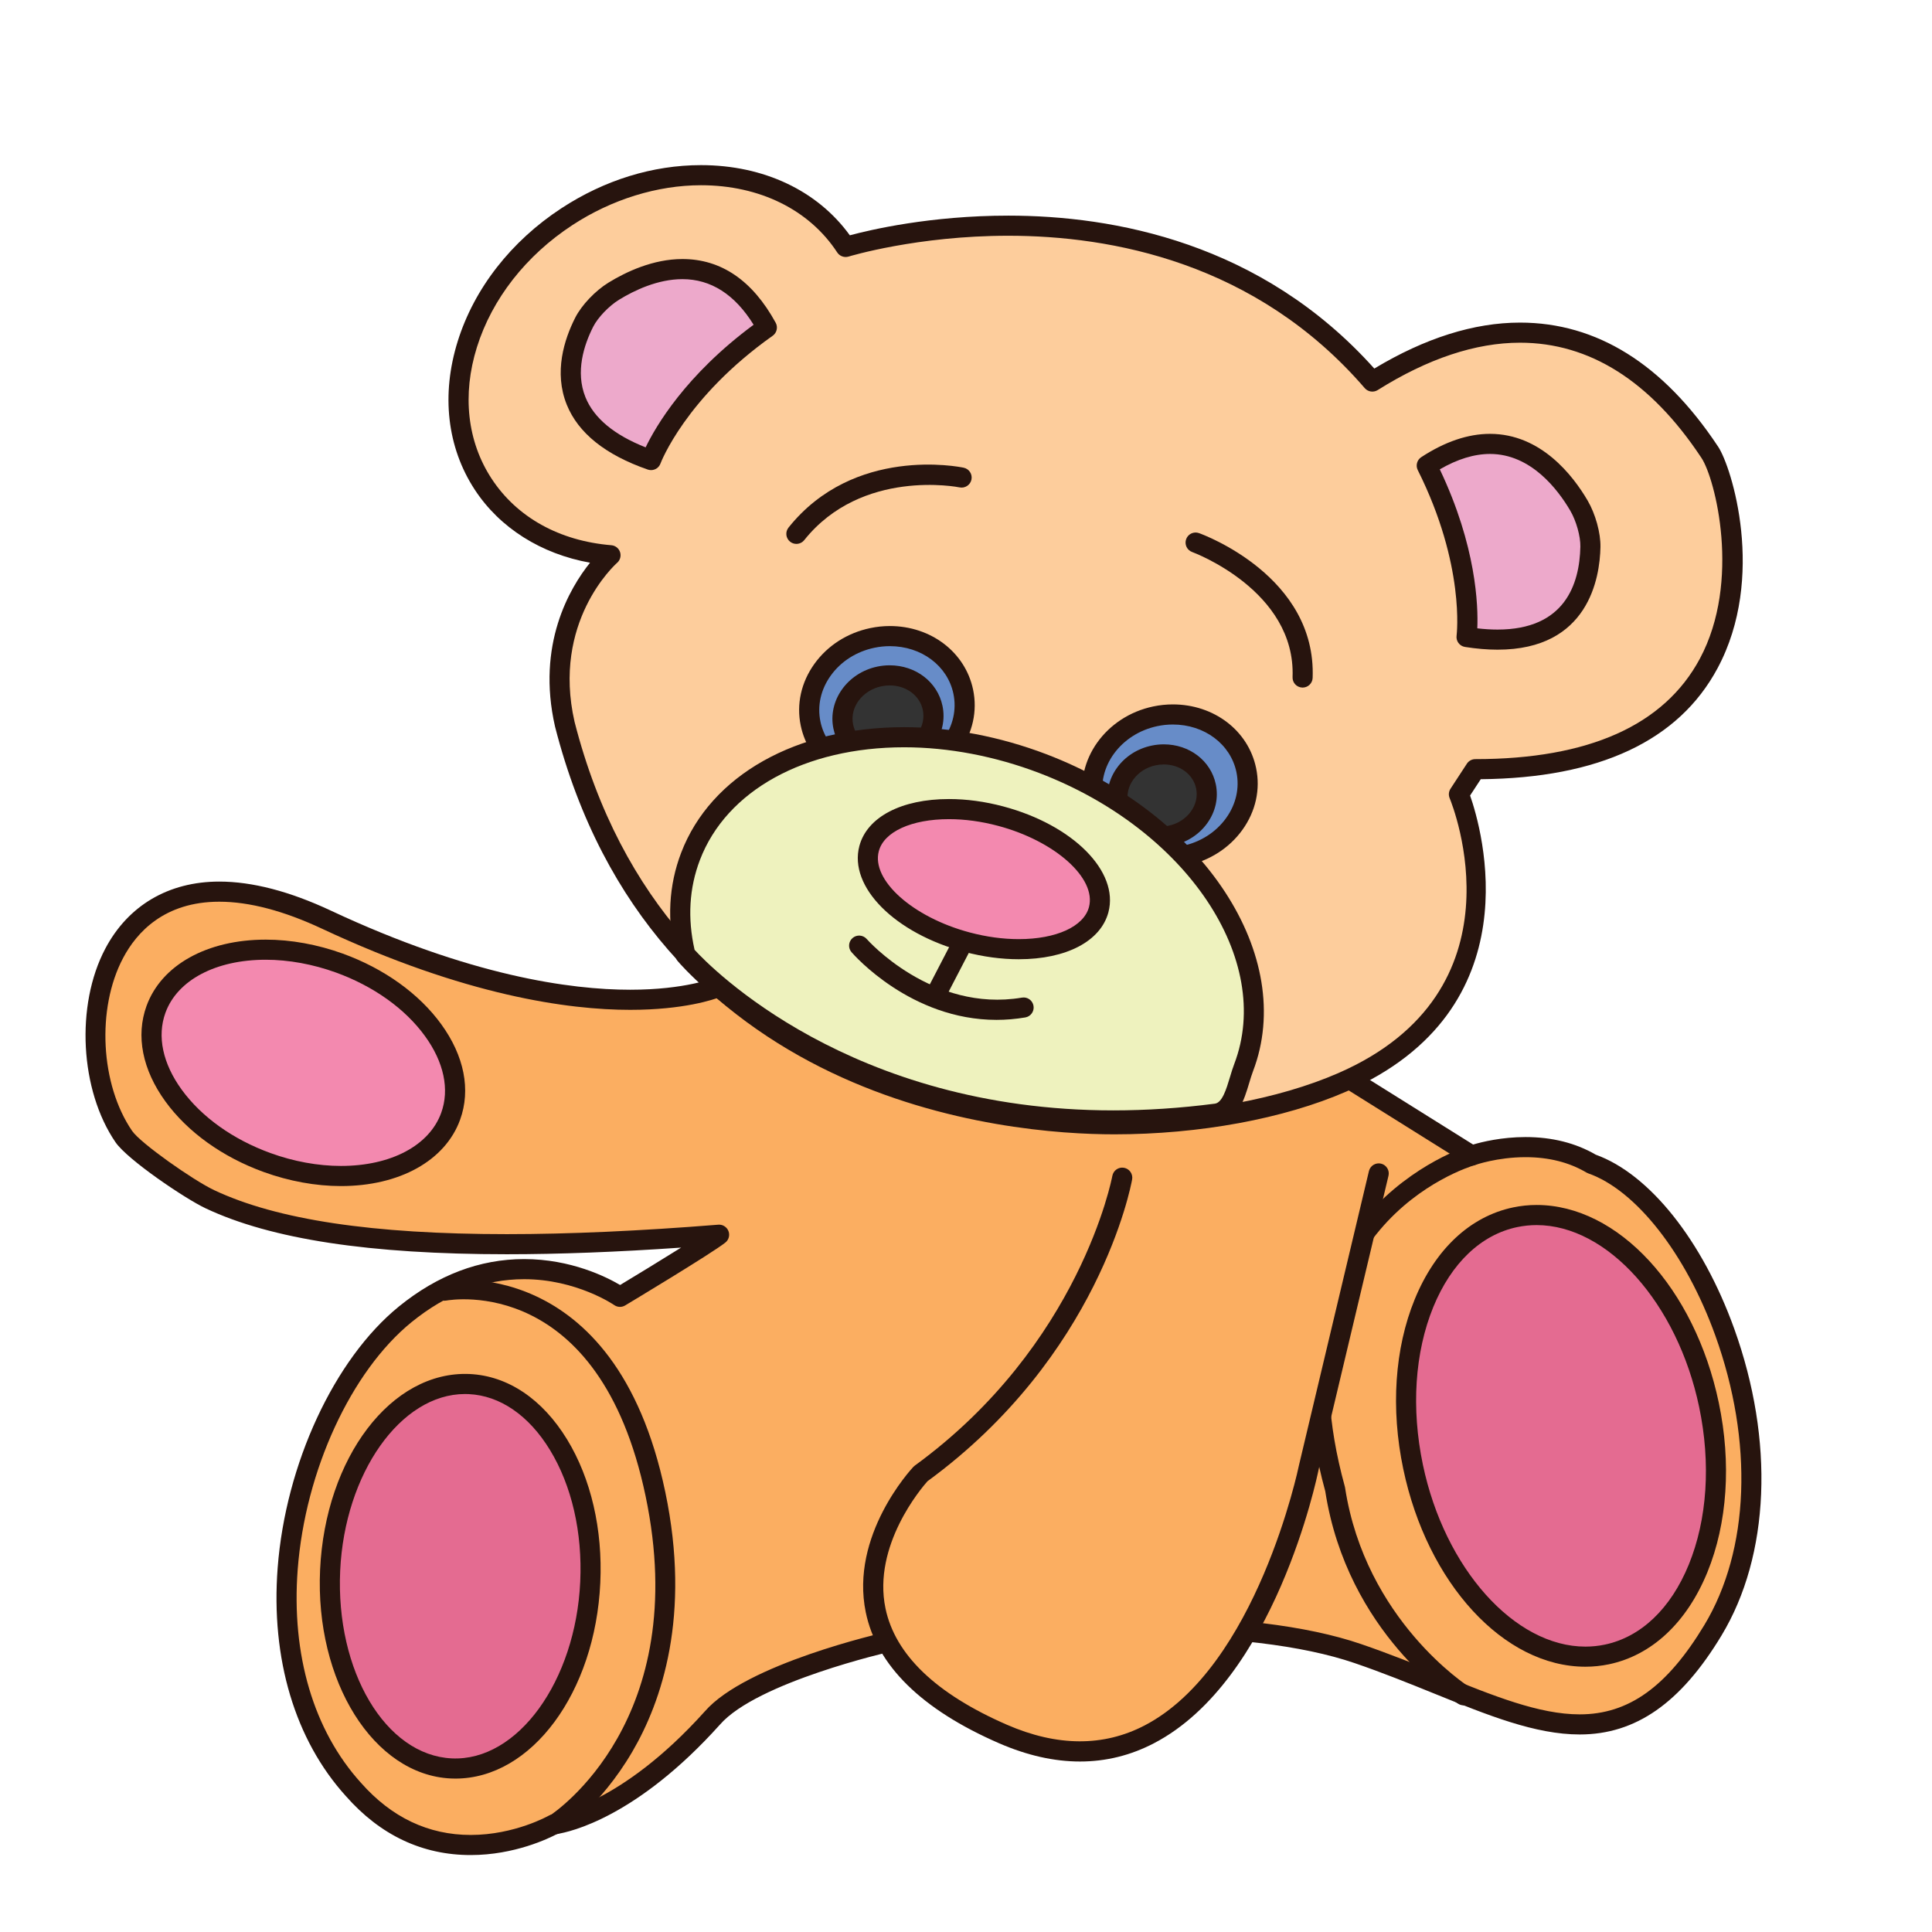
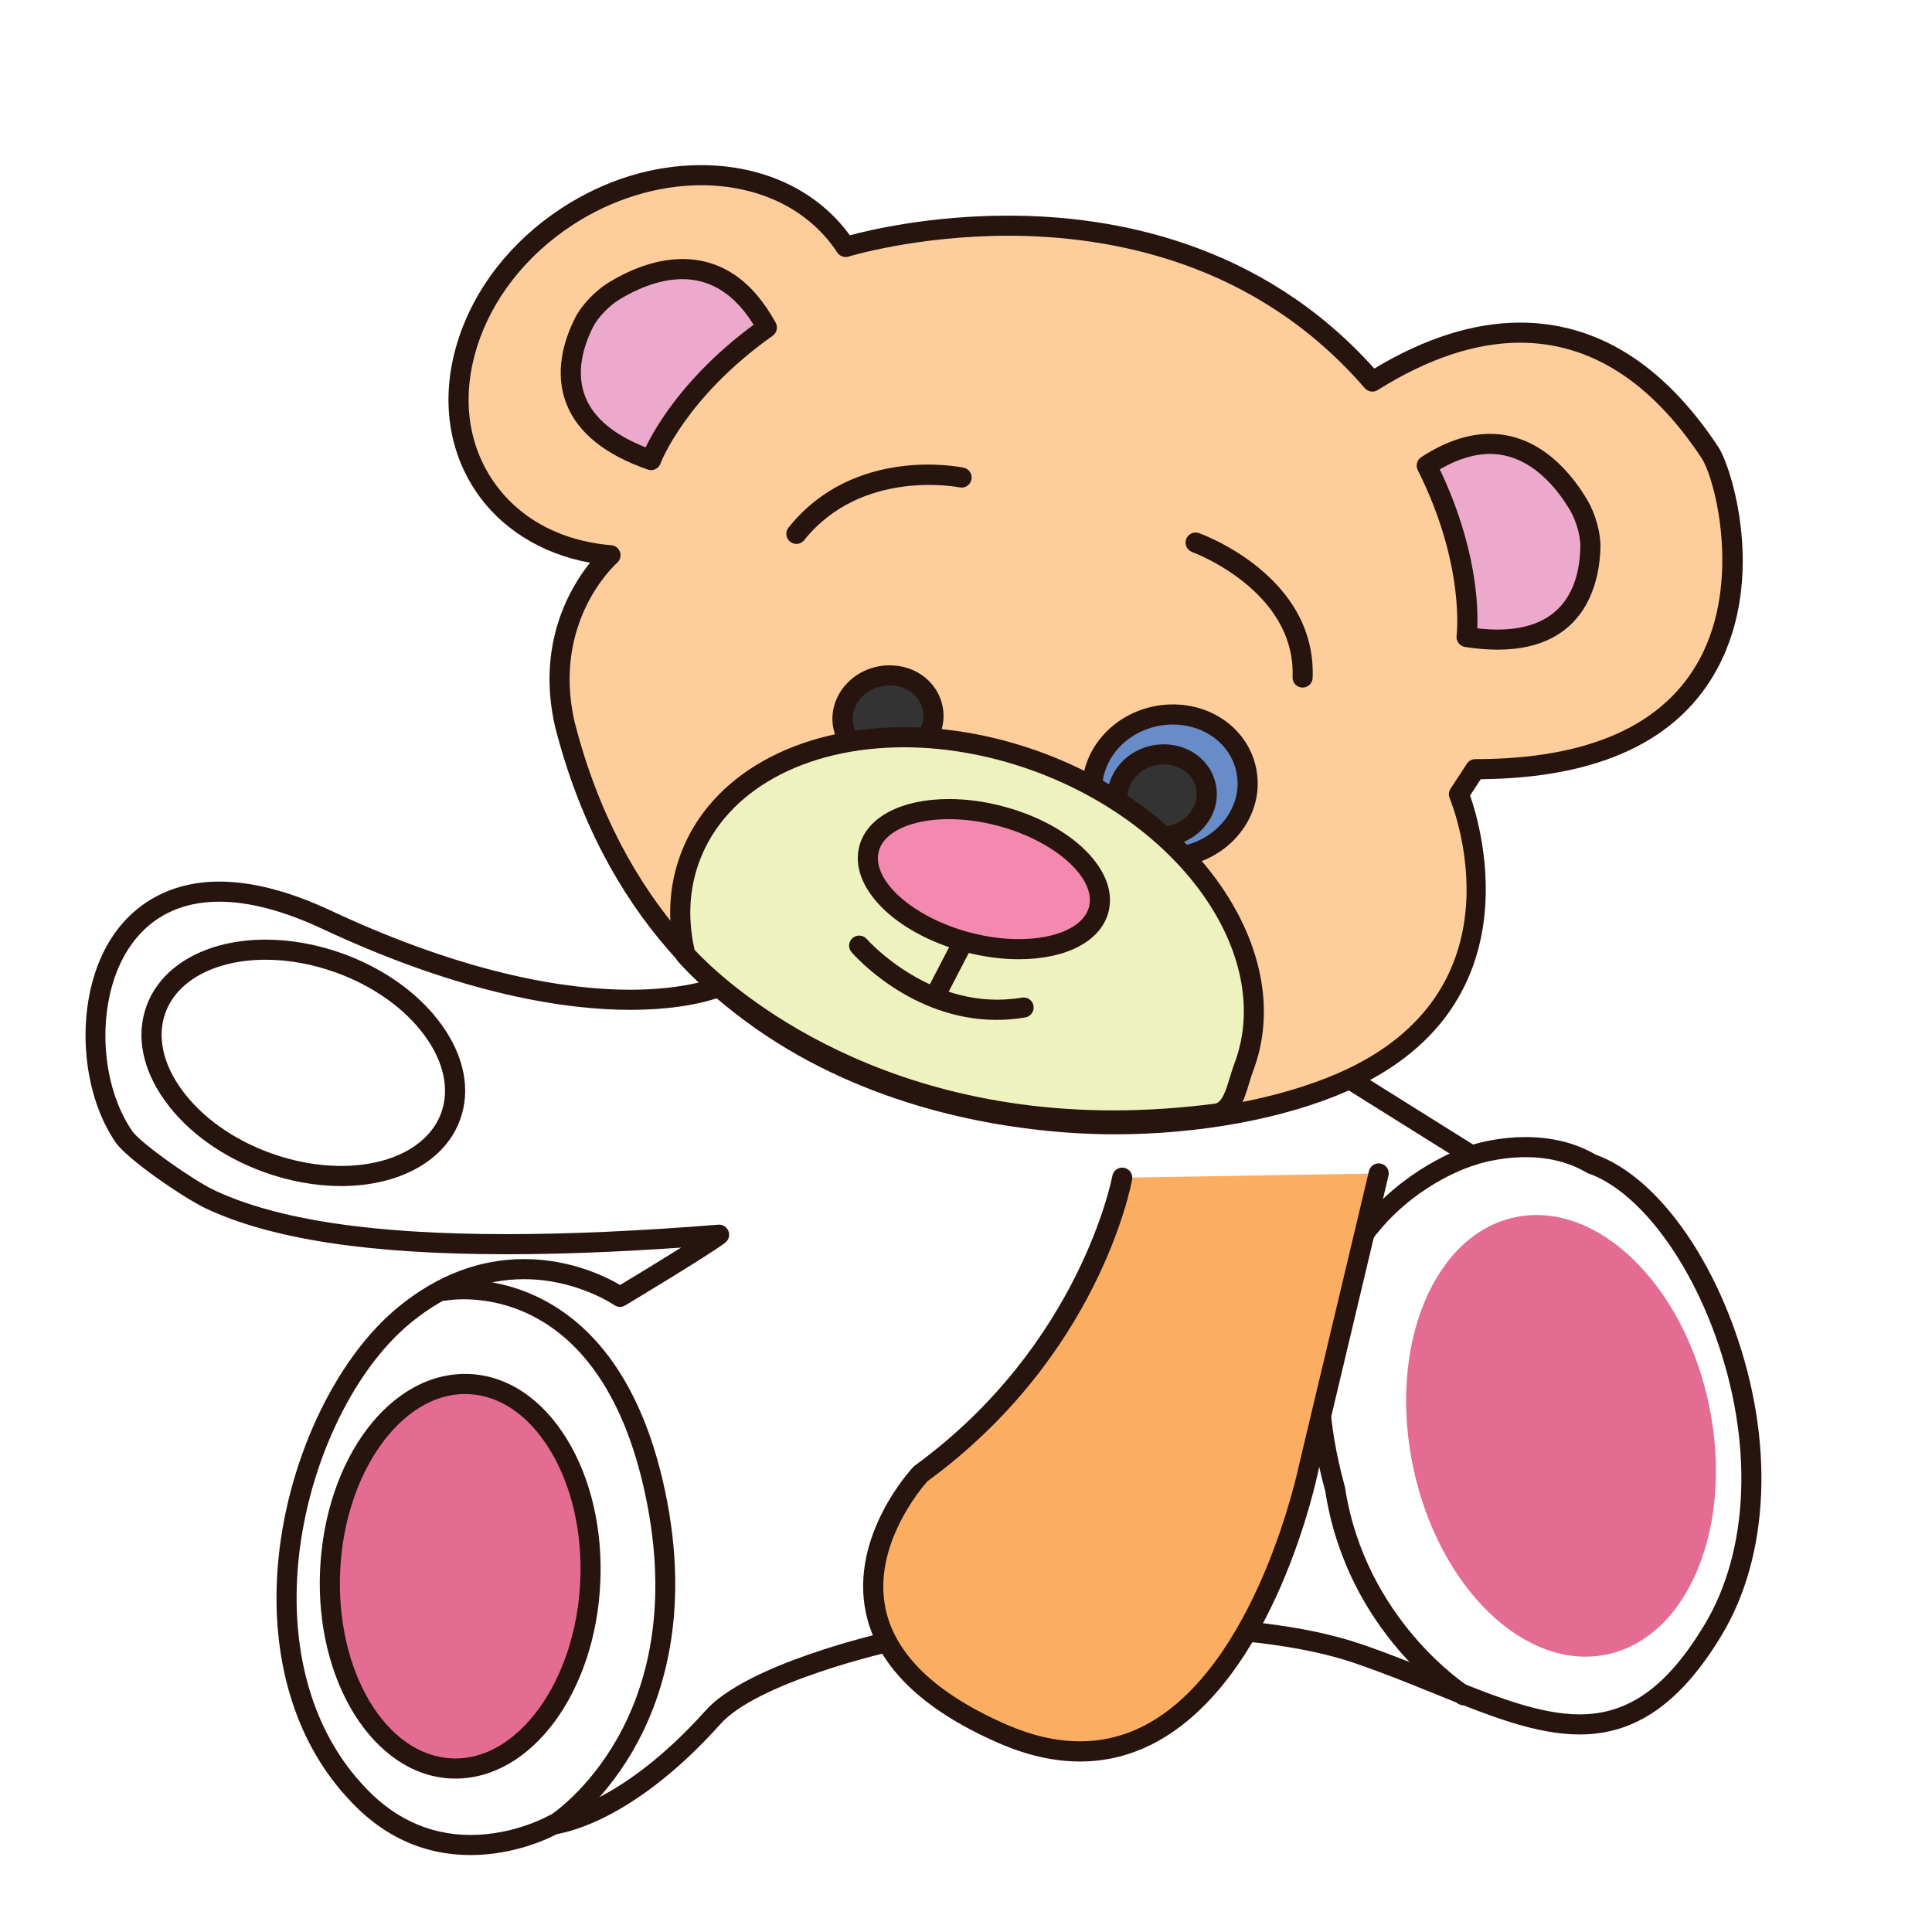
<svg xmlns="http://www.w3.org/2000/svg" version="1.1" id="Layer_1" x="0px" y="0px" width="500px" height="500px" viewBox="0 0 500 500" enable-background="new 0 0 500 500" xml:space="preserve">
  <g id="Layer_1_copy_12">
    <g>
-       <path fill="#FBAE61" d="M185.889,255.43c0,0-33.092,14.58-101.411-17.424c-59.312-27.787-69.268,31.555-52.432,56.141    c2.558,3.737,16.636,13.559,22.29,16.223c17.536,8.266,51.498,15.613,131.762,9.17c-3.493,2.771-25.646,16.072-25.646,16.072    s-26.858-18.801-55.571,4.529C76.173,363.47,59.672,428.031,91.47,463.115c22.717,25.783,51.889,9.006,51.889,9.006    s17.86-1.742,40.978-27.467c10.252-11.82,45.752-19.779,45.752-19.779s80.723-10.824,121.315,3.066    c40.587,13.893,66.597,35.932,91.904-6.033c25.312-41.971-2.305-110.518-31.424-120.699c-13.958-8.279-31-2.156-31-2.156    l-30.479-19.068l-9.996-45.25L185.889,255.43z" />
      <path fill="#27140E" d="M121.815,480.087c-12.517,0-23.381-5.129-32.296-15.25c-13.177-14.535-19.454-35.527-17.661-59.086    c2.051-26.86,14.66-54.045,31.38-67.631c10.025-8.144,20.923-12.271,32.403-12.271c12.161,0,21.389,4.668,24.84,6.709    c3.983-2.4,10.494-6.361,15.792-9.679c-16.459,1.142-31.593,1.718-45.1,1.718c-35.499,0-60.994-3.886-77.944-11.877    c-5.395-2.539-20.257-12.611-23.331-17.103c-9.209-13.447-10.381-35.447-2.663-50.08c5.906-11.209,16.394-17.384,29.519-17.384    c8.516,0,18.211,2.521,28.826,7.494c36.155,16.939,62.104,20.495,77.509,20.495c14.416,0,21.69-3.067,21.759-3.1    c0.22-0.096,0.462-0.16,0.696-0.193l154.518-20.698c1.355-0.176,2.595,0.698,2.889,2.017l9.761,44.187l28.533,17.854    c2.26-0.672,7.377-1.938,13.568-1.938c6.853,0,12.969,1.535,18.174,4.563c13.902,5.011,27.606,22.213,35.817,45.002    c10.45,29.007,9.229,58.688-3.269,79.41c-10.545,17.49-22.208,25.633-36.708,25.633c-11.501,0-23.667-4.926-37.752-10.627    c-6.517-2.635-13.254-5.365-20.518-7.85c-13.463-4.605-32.952-6.943-57.932-6.943c-32.028,0-61.896,3.953-62.195,3.994    c-0.122,0.037-34.559,7.867-44.133,18.902c-21.538,23.973-38.745,27.745-42.113,28.278    C142.061,475.759,133.159,480.087,121.815,480.087z M135.642,331.052c-10.253,0-20.048,3.738-29.12,11.107    c-15.683,12.745-27.525,38.459-29.476,63.987c-1.685,22.117,4.122,41.728,16.351,55.22c7.911,8.977,17.463,13.518,28.419,13.518    c11.389,0,20.158-4.969,20.245-5.021c0.319-0.183,0.679-0.295,1.044-0.332c0.157-0.019,17.285-2.125,39.295-26.617    c10.66-12.289,45.635-20.244,47.118-20.576c0.524-0.082,30.722-4.08,63.109-4.08c25.556,0,45.609,2.43,59.618,7.224    c7.401,2.534,14.207,5.286,20.783,7.95c13.579,5.496,25.309,10.244,35.799,10.244c12.664,0,22.612-7.129,32.253-23.113    c11.696-19.395,12.752-47.414,2.829-74.963c-7.625-21.154-20.531-37.615-32.887-41.936c-0.16-0.061-0.319-0.133-0.466-0.217    c-4.44-2.635-9.739-3.973-15.744-3.973c-7.321,0-12.99,2.008-13.05,2.026c-0.743,0.271-1.58,0.181-2.261-0.242l-30.476-19.067    c-0.596-0.371-1.013-0.965-1.161-1.646l-9.483-42.915l-151.819,20.333c-1.76,0.689-9.531,3.385-23.475,3.385    c-15.931,0-42.695-3.642-79.718-20.983c-9.915-4.648-18.871-7.004-26.617-7.004c-14.231,0-21.406,7.942-24.916,14.606    c-6.896,13.076-5.859,32.718,2.355,44.714c2.165,3.161,15.786,12.762,21.253,15.338c16.242,7.655,41.013,11.377,75.728,11.377    c16.072,0,34.48-0.824,54.715-2.447c1.121-0.098,2.21,0.574,2.63,1.641c0.419,1.064,0.097,2.281-0.806,2.992    c-3.583,2.844-25.011,15.719-25.925,16.264c-0.883,0.531-1.988,0.492-2.832-0.098    C158.865,337.682,149.162,331.052,135.642,331.052z" />
    </g>
    <g>
      <path fill="#FDCD9C" d="M157.999,143.697c-13.616-1.12-25.747-7.376-32.954-18.393c-13.929-21.285-4.222-52.283,21.684-69.235    c25.91-16.953,58.199-13.443,72.128,7.843c0,0,83.84-25.95,136.305,34.836c53.538-33.632,81.404,9.4,87.352,18.338    c5.946,8.938,24.319,81.962-60.706,81.979l-4.242,6.489c0,0,21.599,51.982-30.186,74.555    c-51.774,22.574-172.916,17.938-201.218-92.72C139.845,159.693,157.999,143.697,157.999,143.697z" />
      <path fill="#27140E" d="M288.402,293.564c-27.629,0-119.718-7.611-144.762-105.53c-4.845-21.229,3.796-35.849,9.059-42.406    c-12.654-2.271-23.35-8.992-29.832-18.9c-7.171-10.956-8.731-24.611-4.4-38.443c4.272-13.651,13.806-25.866,26.837-34.395    c11.154-7.299,23.642-11.155,36.106-11.155c16.237,0,30.161,6.594,38.526,18.164c5.214-1.405,20.817-5.094,41.018-5.094    c27.181,0,65.469,6.92,94.713,39.578c13.118-7.893,25.796-11.895,37.716-11.895c19.854,0,37.053,10.729,51.116,31.887l0.18,0.269    c3.441,5.172,12.446,33.729-0.173,57.281c-10.058,18.779-30.674,28.441-61.288,28.734l-2.759,4.222    c2.972,8.481,16.768,55.344-32.044,76.613C332.282,289.531,310.406,293.564,288.402,293.564z M181.41,47.938    c-11.285,0-23.099,3.66-33.256,10.307c-12.025,7.868-20.805,19.091-24.723,31.593c-3.858,12.32-2.514,24.411,3.793,34.04    c6.544,10.001,17.551,16.119,30.987,17.226c1.041,0.084,1.932,0.782,2.258,1.773c0.326,0.99,0.032,2.081-0.75,2.772    c-0.69,0.612-16.9,15.394-11.023,41.16c24.101,94.223,113.027,101.55,139.707,101.55c21.314,0,42.433-3.877,57.935-10.637    c48.783-21.261,29.662-69.146,28.824-71.175c-0.327-0.793-0.242-1.7,0.228-2.418l4.238-6.489c0.479-0.735,1.302-1.178,2.18-1.178    c29.321-0.005,48.879-8.751,58.114-25.995c10.741-20.047,3.963-46.627,0.423-51.941l-0.18-0.271    c-13.037-19.616-28.778-29.565-46.781-29.565c-11.495,0-23.887,4.126-36.836,12.259c-1.097,0.687-2.514,0.467-3.354-0.502    C325.06,67.851,287.504,61.01,260.954,61.01c-23.59,0-41.156,5.333-41.332,5.388c-1.111,0.336-2.31-0.092-2.946-1.062    C209.442,54.279,196.588,47.938,181.41,47.938z" />
    </g>
    <g>
      <path fill="#EDA9CB" d="M168.491,119.062c0,0,6.478-17.652,29.973-34.292c-12.253-22.374-30.845-14.801-39.618-9.416    c-3.04,1.872-6.229,5.221-7.649,8.025C146.923,91.795,141.724,109.783,168.491,119.062z" />
      <path fill="#27140E" d="M168.491,121.666c-0.285,0-0.572-0.048-0.854-0.145c-10.938-3.792-17.987-9.439-20.956-16.782    c-3.382-8.393-0.674-16.888,2.195-22.537c1.639-3.227,5.178-6.955,8.608-9.063c4.531-2.783,11.526-6.099,19.126-6.099    c10.029,0,18.146,5.545,24.136,16.482c0.635,1.158,0.302,2.609-0.776,3.373c-22.575,15.987-28.977,32.897-29.038,33.065    C170.546,121.01,169.55,121.666,168.491,121.666z M176.61,72.243c-6.383,0-12.443,2.899-16.4,5.33    c-2.61,1.604-5.489,4.606-6.691,6.984c-2.382,4.688-4.66,11.656-2.008,18.235c2.181,5.405,7.417,9.767,15.58,12.982    c2.564-5.332,10.253-18.664,27.943-31.73C190.184,76.211,183.998,72.243,176.61,72.243z" />
    </g>
    <g>
-       <path fill="#EDA9CB" d="M379.544,164.857c0,0,2.593-18.625-10.302-44.366c21.346-13.966,34.181,1.465,39.384,10.351    c1.807,3.082,3.034,7.536,2.971,10.68C411.41,150.958,407.53,169.277,379.544,164.857z" />
+       <path fill="#EDA9CB" d="M379.544,164.857c0,0,2.593-18.625-10.302-44.366c21.346-13.966,34.181,1.465,39.384,10.351    C411.41,150.958,407.53,169.277,379.544,164.857z" />
      <path fill="#27140E" d="M387.571,168.135c-2.62,0-5.457-0.236-8.436-0.707c-1.399-0.222-2.367-1.524-2.17-2.93    c0.021-0.172,2.275-18.235-10.051-42.842c-0.589-1.182-0.201-2.618,0.901-3.341c6.122-4.006,12.105-6.036,17.791-6.036    c13.193,0,21.492,10.806,25.264,17.25c2.031,3.464,3.4,8.417,3.327,12.044C414.038,149.559,411.128,168.135,387.571,168.135z     M382.324,162.614c1.84,0.212,3.594,0.318,5.247,0.318c17.354,0,21.23-11.672,21.424-21.463c0.052-2.673-1.069-6.677-2.61-9.309    c-3.211-5.482-10.177-14.677-20.775-14.677c-4.076,0-8.439,1.339-12.994,3.983C382.067,141.323,382.574,156.705,382.324,162.614z" />
    </g>
    <g>
      <path fill="#27140E" d="M337.119,177.943c-0.037,0-0.07,0-0.104-0.002c-1.438-0.055-2.559-1.262-2.499-2.699    c0.854-22.41-25.71-32.28-25.977-32.376c-1.352-0.49-2.049-1.979-1.564-3.329c0.487-1.353,1.979-2.054,3.327-1.567    c1.242,0.445,30.414,11.231,29.408,37.471C339.662,176.843,338.508,177.943,337.119,177.943z" />
    </g>
    <g>
      <path fill="#27140E" d="M206.101,140.76c-0.572,0-1.144-0.187-1.623-0.57c-1.124-0.897-1.309-2.533-0.406-3.657    c16.936-21.194,44.183-15.734,45.329-15.49c1.404,0.295,2.305,1.673,2.012,3.078c-0.296,1.405-1.678,2.305-3.082,2.015    c-0.252-0.059-25.294-5.007-40.195,13.646C207.621,140.424,206.862,140.76,206.101,140.76z" />
    </g>
    <g>
-       <path fill="#678CC8" d="M249.287,178.998c2.089,9.967-5.057,19.898-15.966,22.187c-10.907,2.288-21.449-3.935-23.542-13.9    c-2.088-9.966,5.064-19.902,15.973-22.19C236.661,162.807,247.199,169.032,249.287,178.998z" />
-       <path fill="#27140E" d="M228.786,204.262c-10.66,0-19.521-6.763-21.55-16.444c-1.166-5.544,0.096-11.236,3.543-16.027    c3.396-4.722,8.523-8.003,14.438-9.241c1.676-0.354,3.379-0.531,5.067-0.531c10.659,0,19.516,6.764,21.55,16.447    c1.162,5.544-0.096,11.234-3.543,16.025c-3.394,4.72-8.523,8.001-14.438,9.242C232.183,204.083,230.475,204.262,228.786,204.262z     M230.284,167.223c-1.329,0-2.675,0.142-4.001,0.418c-4.639,0.973-8.645,3.526-11.279,7.189c-2.587,3.591-3.536,7.823-2.675,11.92    c1.517,7.245,8.289,12.308,16.457,12.308c1.333,0,2.679-0.141,4-0.419c4.64-0.973,8.645-3.525,11.283-7.188    c2.58-3.589,3.532-7.821,2.671-11.918C245.22,172.284,238.455,167.223,230.284,167.223z" />
-     </g>
+       </g>
    <g>
      <path fill="#678CC8" d="M322.531,199.275c2.093,9.968-5.062,19.901-15.962,22.188c-10.915,2.29-21.45-3.936-23.546-13.902    c-2.09-9.966,5.063-19.898,15.973-22.187C309.901,183.085,320.443,189.309,322.531,199.275z" />
      <path fill="#27140E" d="M302.03,224.539c-10.655,0-19.52-6.762-21.554-16.443c-2.379-11.355,5.689-22.689,17.987-25.269    c1.671-0.35,3.374-0.527,5.063-0.527c10.655,0,19.52,6.761,21.545,16.442c1.166,5.543-0.092,11.235-3.539,16.028    c-3.396,4.718-8.521,8-14.434,9.24C305.427,224.361,303.72,224.539,302.03,224.539z M303.528,187.502    c-1.33,0-2.679,0.14-3.996,0.417c-9.488,1.991-15.755,10.562-13.962,19.106c1.52,7.249,8.293,12.31,16.46,12.31    c1.333,0,2.683-0.141,4.005-0.417c4.636-0.973,8.64-3.525,11.273-7.189c2.589-3.59,3.533-7.823,2.676-11.918    C318.463,192.563,311.7,187.502,303.528,187.502z" />
    </g>
    <g>
      <path fill="#333333" d="M241.373,183.201c1.224,5.837-2.962,11.654-9.352,12.993c-6.388,1.341-12.558-2.305-13.777-8.142    c-1.224-5.833,2.956-11.653,9.343-12.994C233.978,173.721,240.148,177.367,241.373,183.201z" />
      <path fill="#27140E" d="M229.368,199.074c-6.756,0-12.378-4.313-13.675-10.488c-1.518-7.23,3.58-14.439,11.359-16.072    c1.056-0.222,2.125-0.333,3.191-0.333c6.753,0,12.378,4.312,13.672,10.487c0.746,3.544-0.053,7.182-2.251,10.236    c-2.147,2.983-5.379,5.054-9.109,5.837C231.505,198.963,230.432,199.074,229.368,199.074z M230.244,177.384    c-0.707,0-1.418,0.075-2.121,0.222c-4.969,1.044-8.264,5.491-7.336,9.914c0.783,3.739,4.312,6.35,8.581,6.35    c0.704,0,1.418-0.073,2.117-0.22c2.455-0.515,4.57-1.859,5.956-3.785c1.333-1.854,1.823-4.031,1.385-6.128    C238.038,179.995,234.513,177.384,230.244,177.384z" />
    </g>
    <g>
      <path fill="#333333" d="M312.1,203.5c1.206,5.728-2.904,11.438-9.171,12.753c-6.271,1.314-12.327-2.264-13.528-7.991    c-1.201-5.729,2.904-11.439,9.176-12.755C304.844,194.192,310.9,197.773,312.1,203.5z" />
      <path fill="#27140E" d="M300.321,219.127c-6.653,0-12.193-4.249-13.47-10.33c-0.731-3.496,0.06-7.077,2.221-10.087    c2.115-2.938,5.3-4.98,8.967-5.747c1.037-0.218,2.093-0.328,3.142-0.328c6.652,0,12.192,4.248,13.467,10.333    c0.73,3.492-0.056,7.073-2.219,10.084c-2.112,2.937-5.297,4.978-8.971,5.747C302.426,219.017,301.37,219.127,300.321,219.127z     M301.181,197.838c-0.688,0-1.386,0.071-2.07,0.216c-2.397,0.502-4.46,1.815-5.812,3.695c-1.301,1.809-1.78,3.932-1.353,5.979    c0.767,3.649,4.211,6.195,8.376,6.195c0.689,0,1.386-0.071,2.07-0.216c2.395-0.501,4.459-1.815,5.81-3.695    c1.301-1.809,1.784-3.932,1.352-5.977C308.79,200.386,305.347,197.838,301.181,197.838z" />
    </g>
    <g>
-       <path fill="#F389AF" d="M87.856,249.254c21.062,7.639,33.944,25.389,28.771,39.639c-5.162,14.256-26.426,19.616-47.485,11.979    c-21.065-7.637-33.948-25.383-28.782-39.633C45.53,246.982,66.794,241.618,87.856,249.254z" />
      <path fill="#27140E" d="M88.234,306.953c-6.516,0-13.424-1.262-19.979-3.635c-10.674-3.869-19.71-10.353-25.443-18.256    c-5.963-8.203-7.7-16.982-4.896-24.711c3.844-10.596,15.665-17.175,30.854-17.175c6.511,0,13.421,1.255,19.974,3.63    c10.67,3.87,19.706,10.356,25.442,18.255c5.959,8.207,7.697,16.982,4.89,24.715C115.239,300.373,103.422,306.953,88.234,306.953z     M68.77,248.38c-12.938,0-22.888,5.267-25.962,13.744c-2.193,6.053-0.699,13.118,4.215,19.883    c5.133,7.068,13.305,12.902,23.007,16.416c5.991,2.177,12.286,3.322,18.205,3.322c12.934,0,22.879-5.267,25.948-13.74    c2.199-6.058,0.704-13.118-4.21-19.885c-5.13-7.07-13.302-12.901-23.003-16.421C80.979,249.527,74.683,248.38,68.77,248.38z" />
    </g>
    <g>
      <path fill="#27140E" d="M143.621,474.724c-0.854,0-1.688-0.422-2.183-1.188c-0.781-1.205-0.439-2.814,0.762-3.601    c1.517-0.987,37.02-24.877,24.875-82.768c-11.978-57.105-49.993-50.869-51.606-50.58c-1.398,0.256-2.767-0.678-3.026-2.09    c-0.26-1.406,0.667-2.762,2.075-3.025c0.446-0.088,44.6-7.619,57.651,54.629c6.725,32.056-0.938,54.275-8.545,67.271    c-8.307,14.182-18.182,20.664-18.592,20.93C144.593,474.587,144.105,474.724,143.621,474.724z" />
    </g>
    <g>
      <path fill="#27140E" d="M378.772,441.337c-0.473,0-0.947-0.127-1.376-0.395c-1.175-0.732-28.732-18.349-34.42-55.015    c-19.65-71.795,36.604-89.207,37.174-89.375c1.379-0.404,2.822,0.383,3.225,1.762c0.408,1.375-0.377,2.822-1.755,3.232    c-2.131,0.631-51.969,16.266-33.587,83.148c0.029,0.096,0.048,0.193,0.066,0.293c5.263,34.338,31.79,51.373,32.059,51.541    c1.214,0.766,1.584,2.371,0.82,3.588C380.485,440.906,379.635,441.337,378.772,441.337z" />
    </g>
    <g>
      <path fill="#FBAE61" d="M290.434,304.785c0,0-7.988,44.443-52.153,76.617c0,0-38.71,41.217,21.252,67.338    c59.957,26.119,79.202-69.053,79.202-69.053l18.074-76.004" />
      <path fill="#27140E" d="M279.502,455.878c-6.716,0-13.732-1.584-21.011-4.754c-20.018-8.723-31.607-20.121-34.436-33.888    c-4.09-19.858,11.652-36.897,12.325-37.616c0.109-0.115,0.234-0.224,0.363-0.32c42.831-31.198,51.05-74.543,51.128-74.975    c0.256-1.418,1.607-2.363,3.021-2.104c1.414,0.252,2.356,1.609,2.1,3.021c-0.332,1.855-8.658,45.701-52.966,78.105    c-1.535,1.725-14.235,16.62-10.872,32.87c2.485,11.996,13.056,22.135,31.413,30.135c13.014,5.669,25.011,5.732,35.658,0.191    c29.063-15.135,39.853-66.854,39.954-67.377l18.098-76.09c0.335-1.396,1.745-2.254,3.134-1.929    c1.396,0.334,2.261,1.738,1.928,3.134l-18.076,76.004c-0.428,2.137-11.354,54.578-42.622,70.867    C292.594,454.302,286.197,455.878,279.502,455.878z" />
    </g>
    <g>
      <path fill="#E46B91" d="M152.76,409.492c-1.274,27.469-17.379,49.039-35.964,48.18c-18.592-0.867-32.631-23.834-31.358-51.305    c1.279-27.471,17.383-49.037,35.976-48.174C139.997,359.055,154.036,382.025,152.76,409.492z" />
      <path fill="#27140E" d="M117.866,460.296c-0.396,0-0.792-0.01-1.195-0.027c-19.99-0.932-35.168-25.168-33.831-54.022    c1.349-28.994,18.424-51.551,38.693-50.654c9.88,0.459,18.839,6.469,25.223,16.918c6.188,10.127,9.245,23.305,8.603,37.105    C154.04,438.033,137.572,460.296,117.866,460.296z M120.335,360.77c-16.634,0-31.124,20.508-32.296,45.719    c-1.206,25.989,11.748,47.785,28.874,48.58c17.061,0.803,32.055-20.002,33.249-45.697c0.594-12.77-2.194-24.896-7.848-34.148    c-5.457-8.932-12.921-14.055-21.019-14.432C120.973,360.779,120.654,360.77,120.335,360.77z" />
    </g>
    <g>
      <path fill="#E46B91" d="M442.274,363.566c6.556,31.248-5.272,60.17-26.419,64.604c-21.145,4.434-43.598-17.299-50.152-48.545    c-6.552-31.244,5.275-60.164,26.423-64.6C413.269,310.591,435.723,332.32,442.274,363.566z" />
-       <path fill="#27140E" d="M410.308,431.345c-21.099,0-40.929-21.526-47.146-51.186c-3.275-15.615-2.226-31.197,2.957-43.875    c5.327-13.025,14.374-21.479,25.474-23.808c1.994-0.42,4.038-0.631,6.08-0.631c21.103,0,40.932,21.523,47.15,51.184    c3.274,15.617,2.225,31.197-2.96,43.875c-5.329,13.025-14.372,21.48-25.472,23.812    C414.397,431.132,412.353,431.345,410.308,431.345z M397.671,317.052c-1.683,0-3.372,0.177-5.014,0.517    c-9.354,1.965-17.068,9.309-21.723,20.688c-4.793,11.727-5.749,26.23-2.686,40.834c5.625,26.824,23.707,47.051,42.058,47.051    c1.687,0,3.375-0.172,5.019-0.518c9.354-1.961,17.065-9.307,21.721-20.684c4.793-11.728,5.75-26.229,2.687-40.842    C434.103,337.277,416.024,317.052,397.671,317.052z" />
    </g>
    <g>
      <path fill="#EEF2BE" d="M314.744,288.21c4.603-0.599,5.425-7.512,7.107-11.916c10.826-28.351-12.441-63.575-51.969-78.667    c-39.533-15.093-80.354-4.342-91.178,24.008c-3.1,8.12-3.403,16.799-1.333,25.411C177.373,247.046,222.337,300.189,314.744,288.21    z" />
      <path fill="#27140E" d="M288.128,292.572c-0.004,0-0.008,0-0.008,0c-74.772-0.006-111.216-42.057-112.732-43.845    c-0.264-0.31-0.448-0.676-0.543-1.072c-2.271-9.444-1.788-18.511,1.433-26.948c7.655-20.055,29.779-32.515,57.733-32.515    c12.074,0,24.803,2.424,36.801,7.004c40.804,15.582,64.789,52.378,53.472,82.025c-0.354,0.92-0.66,1.957-0.982,3.02    c-1.318,4.398-2.965,9.869-8.219,10.551C305.966,291.971,296.896,292.572,288.128,292.572z M179.755,245.81    c4.134,4.509,40.175,41.557,108.365,41.557c0,0,0.004,0,0.008,0c8.545,0,17.391-0.584,26.28-1.74    c1.915-0.246,2.974-3.773,3.912-6.889c0.355-1.184,0.708-2.346,1.1-3.371c10.297-26.968-12.34-60.75-50.463-75.311    c-11.414-4.357-23.496-6.66-34.946-6.66c-25.741,0-46.004,11.176-52.871,29.166C178.369,229.814,177.904,237.633,179.755,245.81z" />
    </g>
    <g>
      <path fill="#F389AF" d="M284.34,235.425c-2.395,9.005-17.645,12.77-34.053,8.404c-16.411-4.365-27.763-15.208-25.368-24.213    c2.391-9.008,17.641-12.769,34.045-8.404C275.373,215.578,286.734,226.418,284.34,235.425z" />
      <path fill="#27140E" d="M263.663,248.25c-4.567,0-9.29-0.643-14.046-1.907c-18.064-4.806-30.021-16.841-27.215-27.394    c1.993-7.499,10.88-12.158,23.191-12.158c4.561,0,9.285,0.641,14.04,1.905c18.073,4.809,30.03,16.844,27.223,27.397    C284.859,243.591,275.975,248.25,263.663,248.25z M245.594,211.995c-9.695,0-16.825,3.253-18.159,8.29    c-1.991,7.479,8.781,17.108,23.523,21.029c4.315,1.149,8.593,1.732,12.705,1.732c9.694,0,16.825-3.254,18.162-8.291    c1.989-7.475-8.786-17.106-23.527-21.029C253.98,212.577,249.704,211.995,245.594,211.995z" />
    </g>
    <g>
      <path fill="#27140E" d="M257.906,263.943c-22.133,0-36.853-16.729-37.529-17.517c-0.941-1.086-0.822-2.726,0.264-3.664    c1.088-0.941,2.726-0.823,3.672,0.262c0.164,0.19,16.892,19.086,40.16,15.159c1.437-0.25,2.76,0.717,3,2.131    c0.238,1.414-0.718,2.76-2.132,2.998C262.782,263.745,260.298,263.943,257.906,263.943z" />
    </g>
    <g>
      <path fill="#27140E" d="M241.915,260.535c-0.402,0-0.813-0.096-1.194-0.293c-1.275-0.66-1.775-2.23-1.114-3.508l7.295-14.066    c0.66-1.275,2.229-1.773,3.507-1.112c1.274,0.662,1.774,2.231,1.114,3.508l-7.3,14.067    C243.761,260.021,242.854,260.535,241.915,260.535z" />
    </g>
  </g>
</svg>